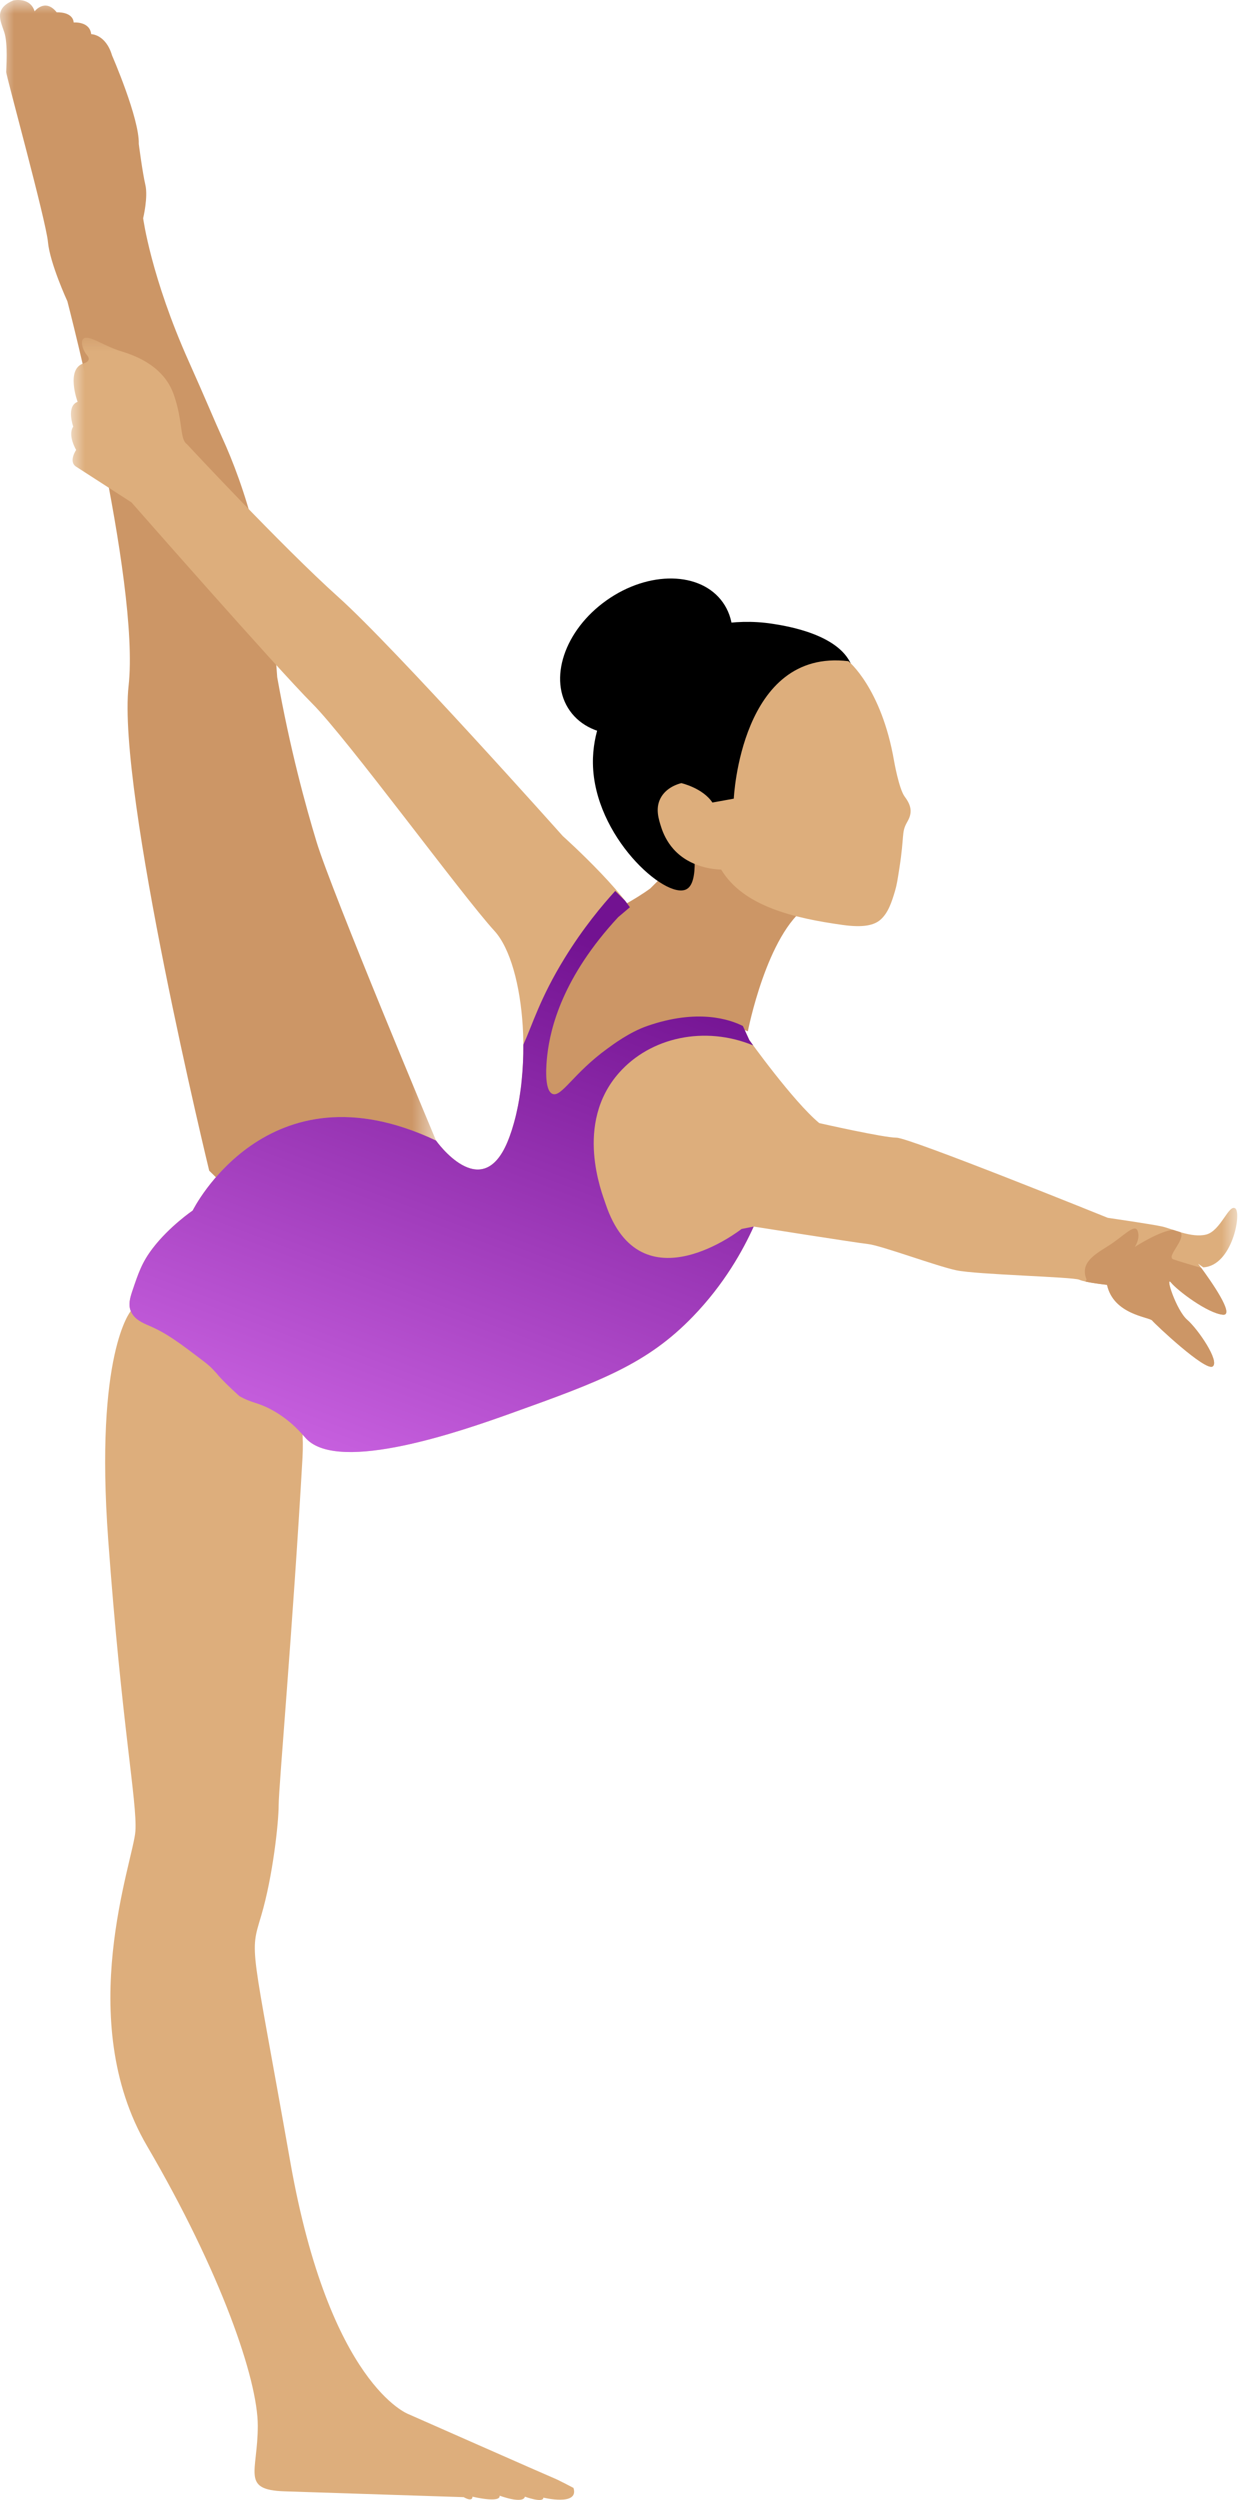
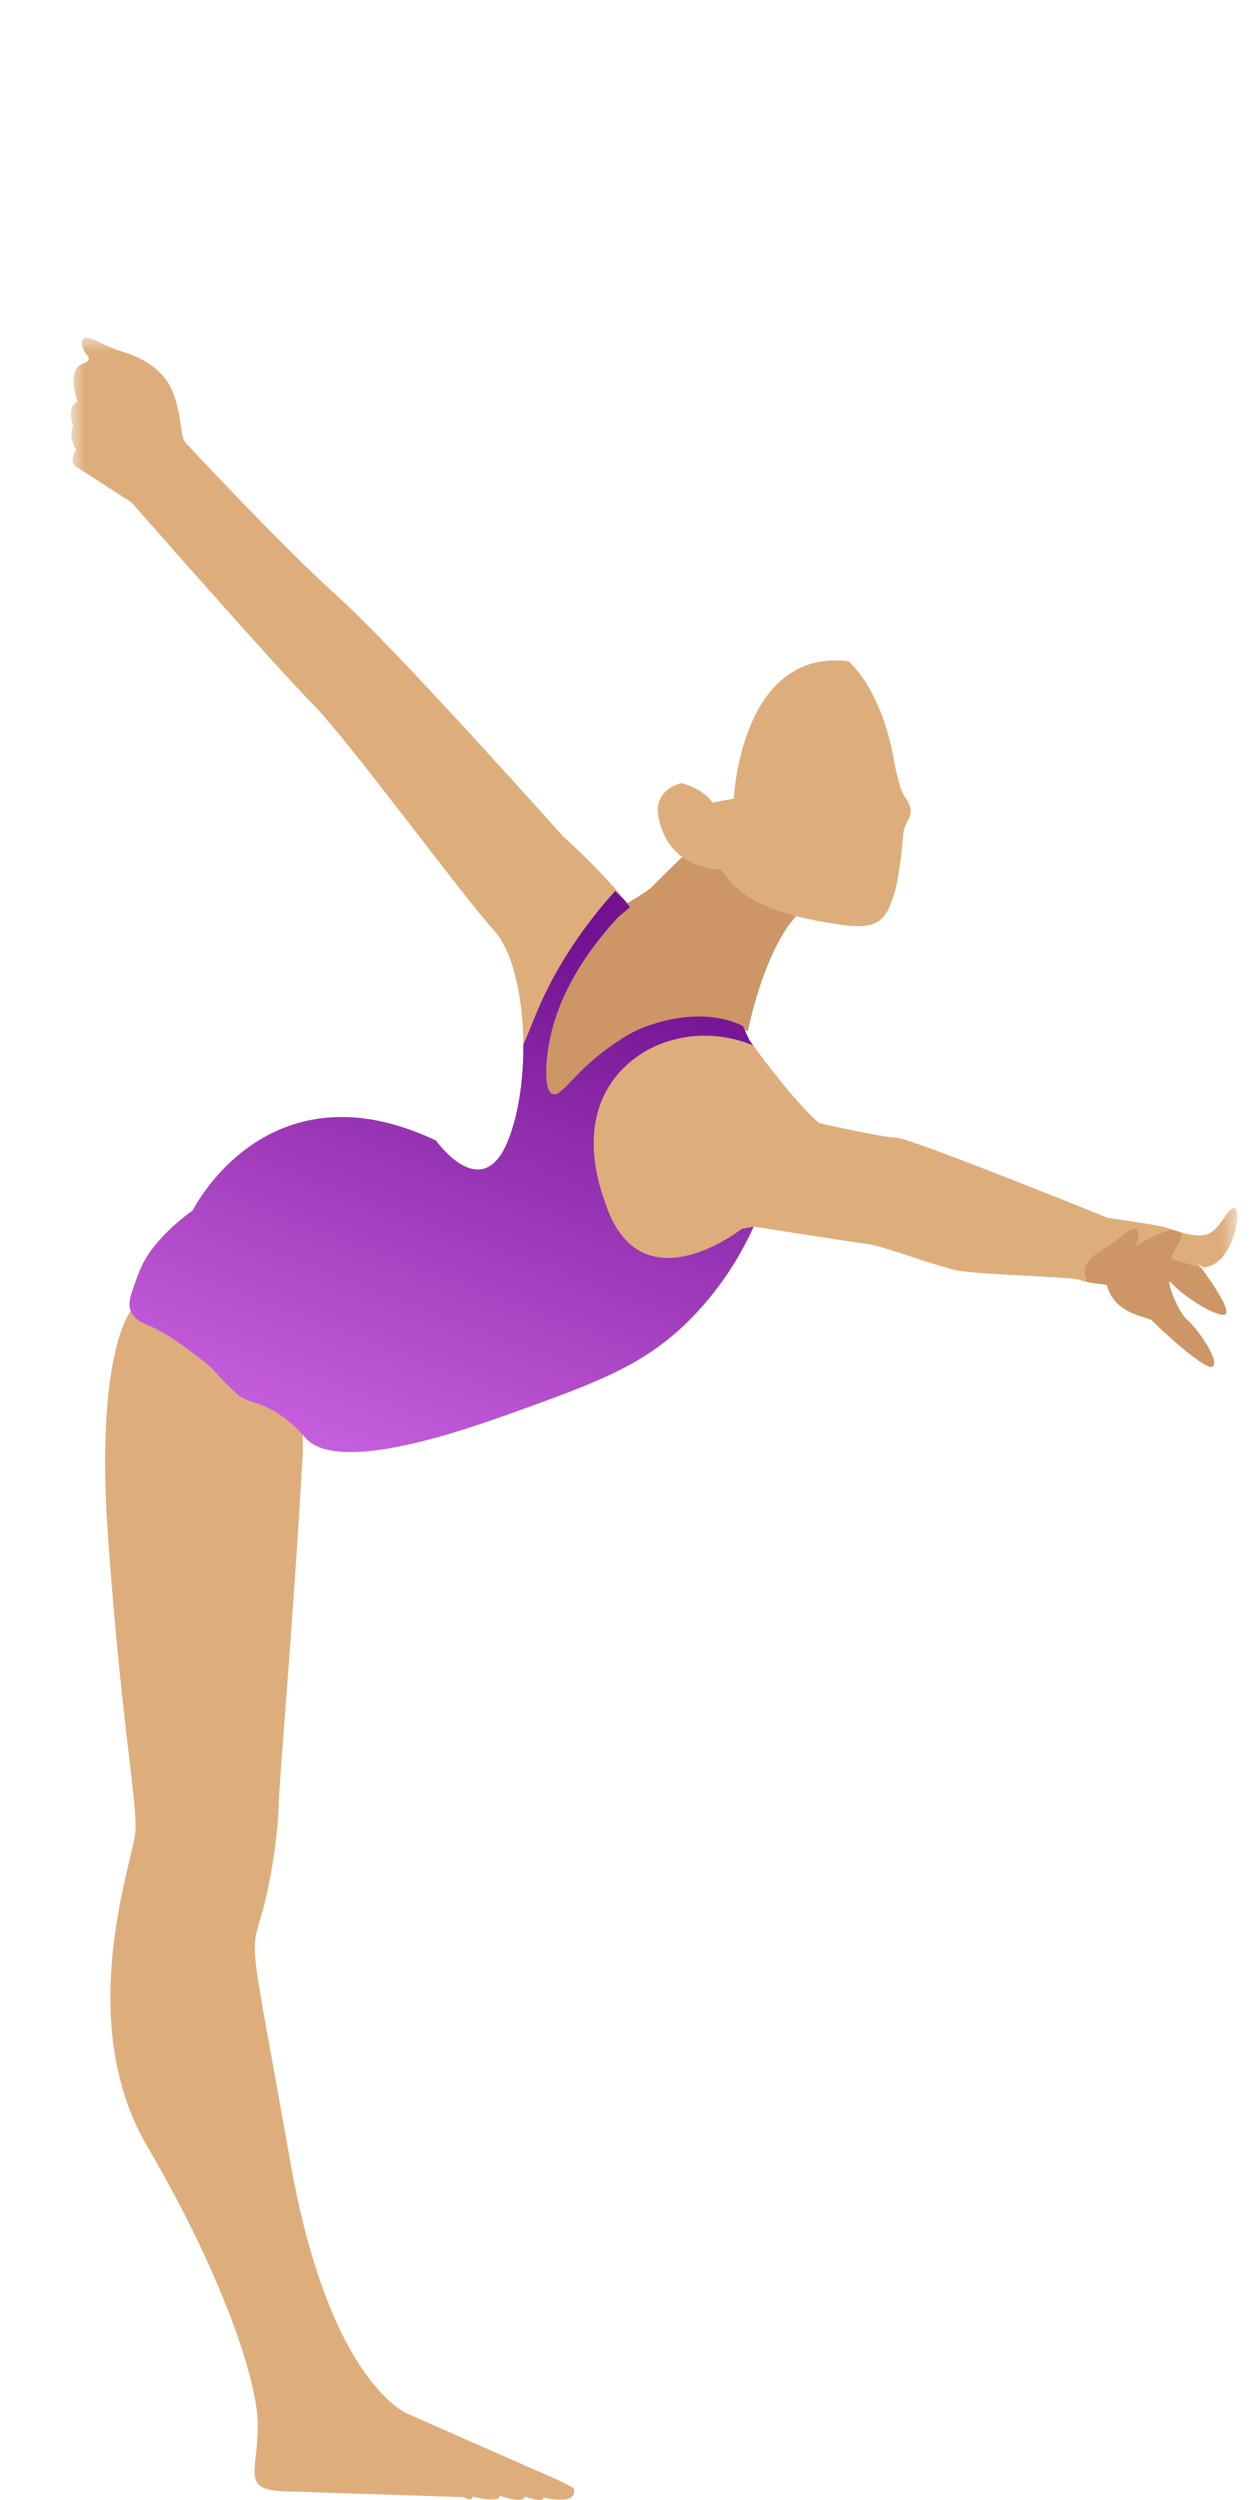
<svg xmlns="http://www.w3.org/2000/svg" xmlns:xlink="http://www.w3.org/1999/xlink" width="44px" height="88px" viewBox="0 0 44 88" version="1.1">
  <title>Group 21</title>
  <defs>
    <polygon id="path-1" points="0 -1.2100021e-14 15.349 -1.2100021e-14 15.349 41.995 0 41.995" />
    <polygon id="path-3" points="-1.13437697e-15 0 41.053 0 41.053 39.225 -1.13437697e-15 39.225" />
    <linearGradient x1="77.277%" y1="9.591%" x2="26.592%" y2="134.314%" id="linearGradient-5">
      <stop stop-color="#721291" offset="0%" />
      <stop stop-color="#E77DFC" offset="100%" />
    </linearGradient>
  </defs>
  <g id="Gymnastics" stroke="none" stroke-width="1" fill="none" fill-rule="evenodd">
    <g transform="translate(-270, -1856)" id="Group-22">
      <g transform="translate(0, 1676)">
        <g id="Group-19" transform="translate(252, 52)">
          <g id="Group-21" transform="translate(18, 128)">
            <g id="Group-3">
              <mask id="mask-2" fill="white">
                <use xlink:href="#path-1" />
              </mask>
              <g id="Clip-2" />
-               <path d="M7.364,41.209 C7.364,41.209 4.116,27.839 4.526,24.146 C4.937,20.453 2.372,10.606 2.372,10.606 C2.372,10.606 1.757,9.272 1.688,8.52 C1.62,7.767 0.218,2.673 0.218,2.536 C0.218,2.399 0.286,1.544 0.15,1.134 C0.012,0.724 -0.218,0.296 0.474,0.014 C0.474,0.014 1.064,-0.114 1.218,0.399 C1.218,0.399 1.586,-0.08 1.996,0.433 C1.996,0.433 2.56,0.399 2.594,0.792 C2.594,0.792 3.159,0.741 3.21,1.202 C3.21,1.202 3.723,1.202 3.945,1.954 C3.945,1.954 4.911,4.169 4.885,5.066 C4.885,5.066 5.014,6.067 5.116,6.503 C5.219,6.938 5.039,7.682 5.039,7.682 C5.039,7.682 5.313,9.75 6.646,12.725 C7.22,14.006 7.576,14.868 7.811,15.382 C8.596,17.099 9.48,19.772 9.758,23.838 C10.211,26.377 10.759,28.367 11.143,29.634 C11.673,31.384 15.349,40.149 15.349,40.149 L8.168,41.995 L7.364,41.209 Z" id="Fill-1" fill="#CC9666" mask="url(#mask-2)" />
            </g>
            <g id="Group-6" transform="translate(2.498, 11.888)">
              <mask id="mask-4" fill="white">
                <use xlink:href="#path-3" />
              </mask>
              <g id="Clip-5" />
              <path d="M4.079,3.744 C4.079,3.744 7.413,7.335 9.413,9.13 C11.414,10.925 17.312,17.541 17.312,17.541 C17.312,17.541 19.963,19.918 20.048,20.807 L23.314,23.491 L23.878,24.722 C23.878,24.722 25.416,26.876 26.34,27.645 C26.34,27.645 28.597,28.158 29.058,28.158 C29.519,28.158 36.495,30.979 36.495,30.979 C36.495,30.979 38.085,31.21 38.418,31.287 C38.751,31.364 39.444,31.697 39.957,31.569 C40.47,31.441 40.752,30.492 40.983,30.646 C41.214,30.8 40.88,32.672 39.855,32.723 L39.675,32.595 C39.675,32.595 41.086,34.441 40.547,34.39 C40.009,34.339 38.957,33.544 38.726,33.262 C38.495,32.98 38.906,34.236 39.29,34.569 C39.675,34.903 40.444,36.031 40.188,36.211 C39.932,36.39 38.162,34.724 38.059,34.595 C37.957,34.467 36.7,34.39 36.469,33.339 C36.469,33.339 35.726,33.262 35.495,33.159 C35.264,33.057 31.879,32.98 31.161,32.826 C30.443,32.672 28.519,31.954 28.058,31.903 C27.596,31.851 24.031,31.287 24.031,31.287 C23.652,32.124 23,33.305 21.895,34.45 C20.279,36.124 18.65,36.729 15.466,37.869 C13.787,38.47 9.46,39.986 8.285,38.758 C8.137,38.603 7.761,38.114 7.054,37.733 C6.553,37.462 6.378,37.512 5.926,37.254 C5.275,36.882 5.409,36.592 4.661,36.023 C3.807,35.372 3.38,35.047 2.746,34.775 C2.547,34.689 2.226,34.563 2.105,34.262 C2.015,34.037 2.075,33.811 2.156,33.569 C2.376,32.916 2.5,32.548 2.874,32.056 C3.466,31.28 4.283,30.725 4.285,30.723 C4.285,30.723 6.9,25.44 12.85,28.261 C12.85,28.261 14.44,30.518 15.363,28.312 C16.287,26.107 16.03,22.106 14.902,20.875 C13.774,19.644 9.722,14.105 8.49,12.874 C7.26,11.643 2.13,5.796 2.13,5.796 C2.13,5.796 0.464,4.719 0.182,4.539 C-0.1,4.359 0.182,3.95 0.182,3.95 C0.182,3.95 -0.126,3.437 0.079,3.129 C0.079,3.129 -0.177,2.41 0.233,2.257 C0.233,2.257 -0.203,1.077 0.464,0.897 C0.464,0.897 0.746,0.821 0.566,0.616 C0.387,0.41 0.284,0 0.54,0 C0.797,0 1.207,0.308 1.797,0.487 C2.387,0.667 3.285,1.052 3.618,2.001 C3.951,2.949 3.823,3.565 4.079,3.744" id="Fill-4" fill="#DDAE7C" mask="url(#mask-4)" />
            </g>
            <path d="M41.302,44.329 C41.035,44.232 41.749,43.634 41.552,43.373 C41.461,43.346 41.373,43.318 41.291,43.291 C40.817,43.329 39.942,43.893 39.942,43.893 C39.942,43.893 40.147,43.611 40.045,43.329 C39.942,43.047 39.532,43.534 38.993,43.867 C38.455,44.201 38.019,44.483 38.249,45.047 C38.249,45.047 38.232,45.073 38.208,45.11 C38.517,45.179 38.968,45.226 38.968,45.226 C39.199,46.278 40.455,46.355 40.558,46.483 C40.66,46.611 42.43,48.278 42.686,48.099 C42.942,47.919 42.173,46.791 41.789,46.457 C41.404,46.124 40.993,44.867 41.224,45.15 C41.455,45.431 42.507,46.227 43.045,46.278 C43.491,46.32 42.603,45.065 42.283,44.63 C41.876,44.51 41.44,44.379 41.302,44.329" id="Fill-7" fill="#CC9666" />
            <path d="M4.603,46.15 C4.603,46.15 3.33,47.637 3.809,54.202 C4.287,60.767 4.834,63.434 4.766,64.46 C4.697,65.486 2.577,71.094 5.176,75.539 C7.775,79.984 9.074,83.746 9.074,85.387 C9.074,87.028 8.476,87.643 10.014,87.695 C11.553,87.746 16.323,87.9 16.323,87.9 C16.323,87.9 16.631,88.088 16.631,87.883 C16.631,87.883 17.622,88.122 17.588,87.848 C17.588,87.848 18.409,88.156 18.477,87.883 C18.477,87.883 19.127,88.122 19.127,87.917 C19.127,87.917 20.392,88.225 20.187,87.575 C20.187,87.575 19.674,87.302 19.503,87.233 C19.332,87.165 14.374,84.976 14.374,84.976 C14.374,84.976 11.604,83.95 10.219,76.103 C8.834,68.256 8.783,68.82 9.194,67.435 C9.604,66.05 9.809,64.153 9.809,63.537 C9.809,62.922 10.305,57.331 10.647,51.33 C10.989,45.329 4.603,46.15 4.603,46.15" id="Fill-9" fill="#DDAE7C" />
            <path d="M22.888,31.275 C22.324,31.686 21.606,32.045 21.606,32.045 L20.272,33.686 L19.093,36.046 L18.888,38.61 L19.554,39.431 L21.914,37.02 C21.914,37.02 24.683,35.635 26.325,36.302 C26.325,36.302 26.991,32.866 28.428,31.891 C29.864,30.917 25.504,28.865 25.35,28.916 C25.196,28.968 22.888,31.275 22.888,31.275" id="Fill-11" fill="#CC9666" />
            <path d="M21.315,42.371 C21.192,42 20.207,39.561 21.785,37.769 C22.899,36.503 24.813,36.097 26.513,36.799 C26.472,36.743 26.442,36.701 26.419,36.669 C26.414,36.662 26.409,36.656 26.405,36.65 C26.396,36.637 26.391,36.63 26.386,36.624 C26.38,36.615 26.376,36.61 26.376,36.61 L26.149,36.115 C25.694,35.885 24.559,35.497 22.785,36.114 C22.14,36.338 21.555,36.785 21.384,36.908 C20.187,37.774 19.767,38.628 19.452,38.507 C19.142,38.389 19.229,37.442 19.264,37.139 C19.376,36.167 19.812,34.385 21.76,32.284 L22.172,31.935 C22.118,31.86 22.061,31.782 22,31.703 L21.657,31.361 C21.192,31.871 20.531,32.662 19.879,33.72 C19.001,35.145 18.743,36.075 18.421,36.772 C18.425,37.194 18.404,37.619 18.362,38.033 C18.357,38.083 18.353,38.134 18.347,38.183 C18.337,38.277 18.323,38.371 18.31,38.463 C18.3,38.536 18.289,38.609 18.277,38.68 C18.263,38.761 18.249,38.84 18.234,38.919 C18.217,39.002 18.2,39.084 18.181,39.166 C18.166,39.234 18.151,39.301 18.133,39.367 C18.11,39.462 18.083,39.553 18.056,39.644 C18.04,39.695 18.026,39.747 18.01,39.797 C17.964,39.936 17.916,40.072 17.862,40.2 C16.938,42.405 15.348,40.148 15.348,40.148 C9.399,37.328 6.783,42.611 6.783,42.611 C6.781,42.613 5.964,43.168 5.373,43.944 C4.998,44.436 4.874,44.804 4.654,45.457 C4.574,45.699 4.513,45.924 4.603,46.15 C4.724,46.45 5.045,46.577 5.244,46.663 C5.878,46.935 6.305,47.26 7.159,47.91 C7.351,48.056 7.438,48.14 7.523,48.233 C7.592,48.305 7.653,48.373 7.703,48.437 C7.832,48.58 8.03,48.784 8.425,49.142 C8.877,49.4 9.051,49.35 9.553,49.62 C10.26,50.001 10.636,50.491 10.784,50.646 C11.958,51.874 16.286,50.358 17.964,49.757 C21.148,48.617 22.777,48.011 24.393,46.338 C25.499,45.192 26.15,44.012 26.53,43.175 L26.102,43.26 C26.102,43.26 22.547,46.064 21.315,42.371" id="Fill-13" fill="url(#linearGradient-5)" />
-             <path d="M24.224,28.538 C24.64,30.641 24.413,31.181 24.152,31.307 C23.413,31.663 20.914,29.439 20.871,26.882 C20.852,25.764 21.308,24.914 21.486,24.591 C22.37,22.985 23.88,22.397 24.324,22.231 C24.567,22.141 25.723,21.729 27.196,21.958 C27.661,22.03 29.644,22.332 30.009,23.52 C30.056,23.672 30.06,23.787 30.069,23.838 C30.103,24.044 27.573,29.857 27.573,29.857 C26.457,29.417 25.34,28.977 24.224,28.538" id="Fill-15" fill="#000000" />
-             <path d="M20.06,25.021 C20.835,26.114 22.669,26.146 24.155,25.092 C25.642,24.038 26.219,22.298 25.444,21.204 C24.669,20.111 22.836,20.079 21.349,21.133 C19.862,22.187 19.285,23.928 20.06,25.021" id="Fill-17" fill="#000000" />
            <path d="M29.864,23.274 C29.864,23.274 31.026,24.214 31.47,26.779 C31.47,26.779 31.642,27.771 31.847,28.044 C31.964,28.201 32.048,28.357 32.054,28.533 C32.059,28.727 31.971,28.865 31.915,28.968 C31.73,29.307 31.838,29.403 31.659,30.557 C31.597,30.957 31.566,31.157 31.505,31.361 C31.393,31.736 31.269,32.138 30.984,32.381 C30.765,32.568 30.39,32.66 29.659,32.558 C27.949,32.318 26.17,31.908 25.385,30.609 C25.189,30.604 24.308,30.561 23.709,29.891 C23.465,29.618 23.342,29.323 23.281,29.138 C23.184,28.838 23.064,28.467 23.245,28.108 C23.443,27.716 23.873,27.593 23.983,27.566 C23.983,27.566 24.734,27.736 25.077,28.249 L25.829,28.113 C25.829,28.113 26.068,22.813 29.864,23.274" id="Fill-19" fill="#DDAE7C" />
          </g>
        </g>
      </g>
    </g>
  </g>
</svg>